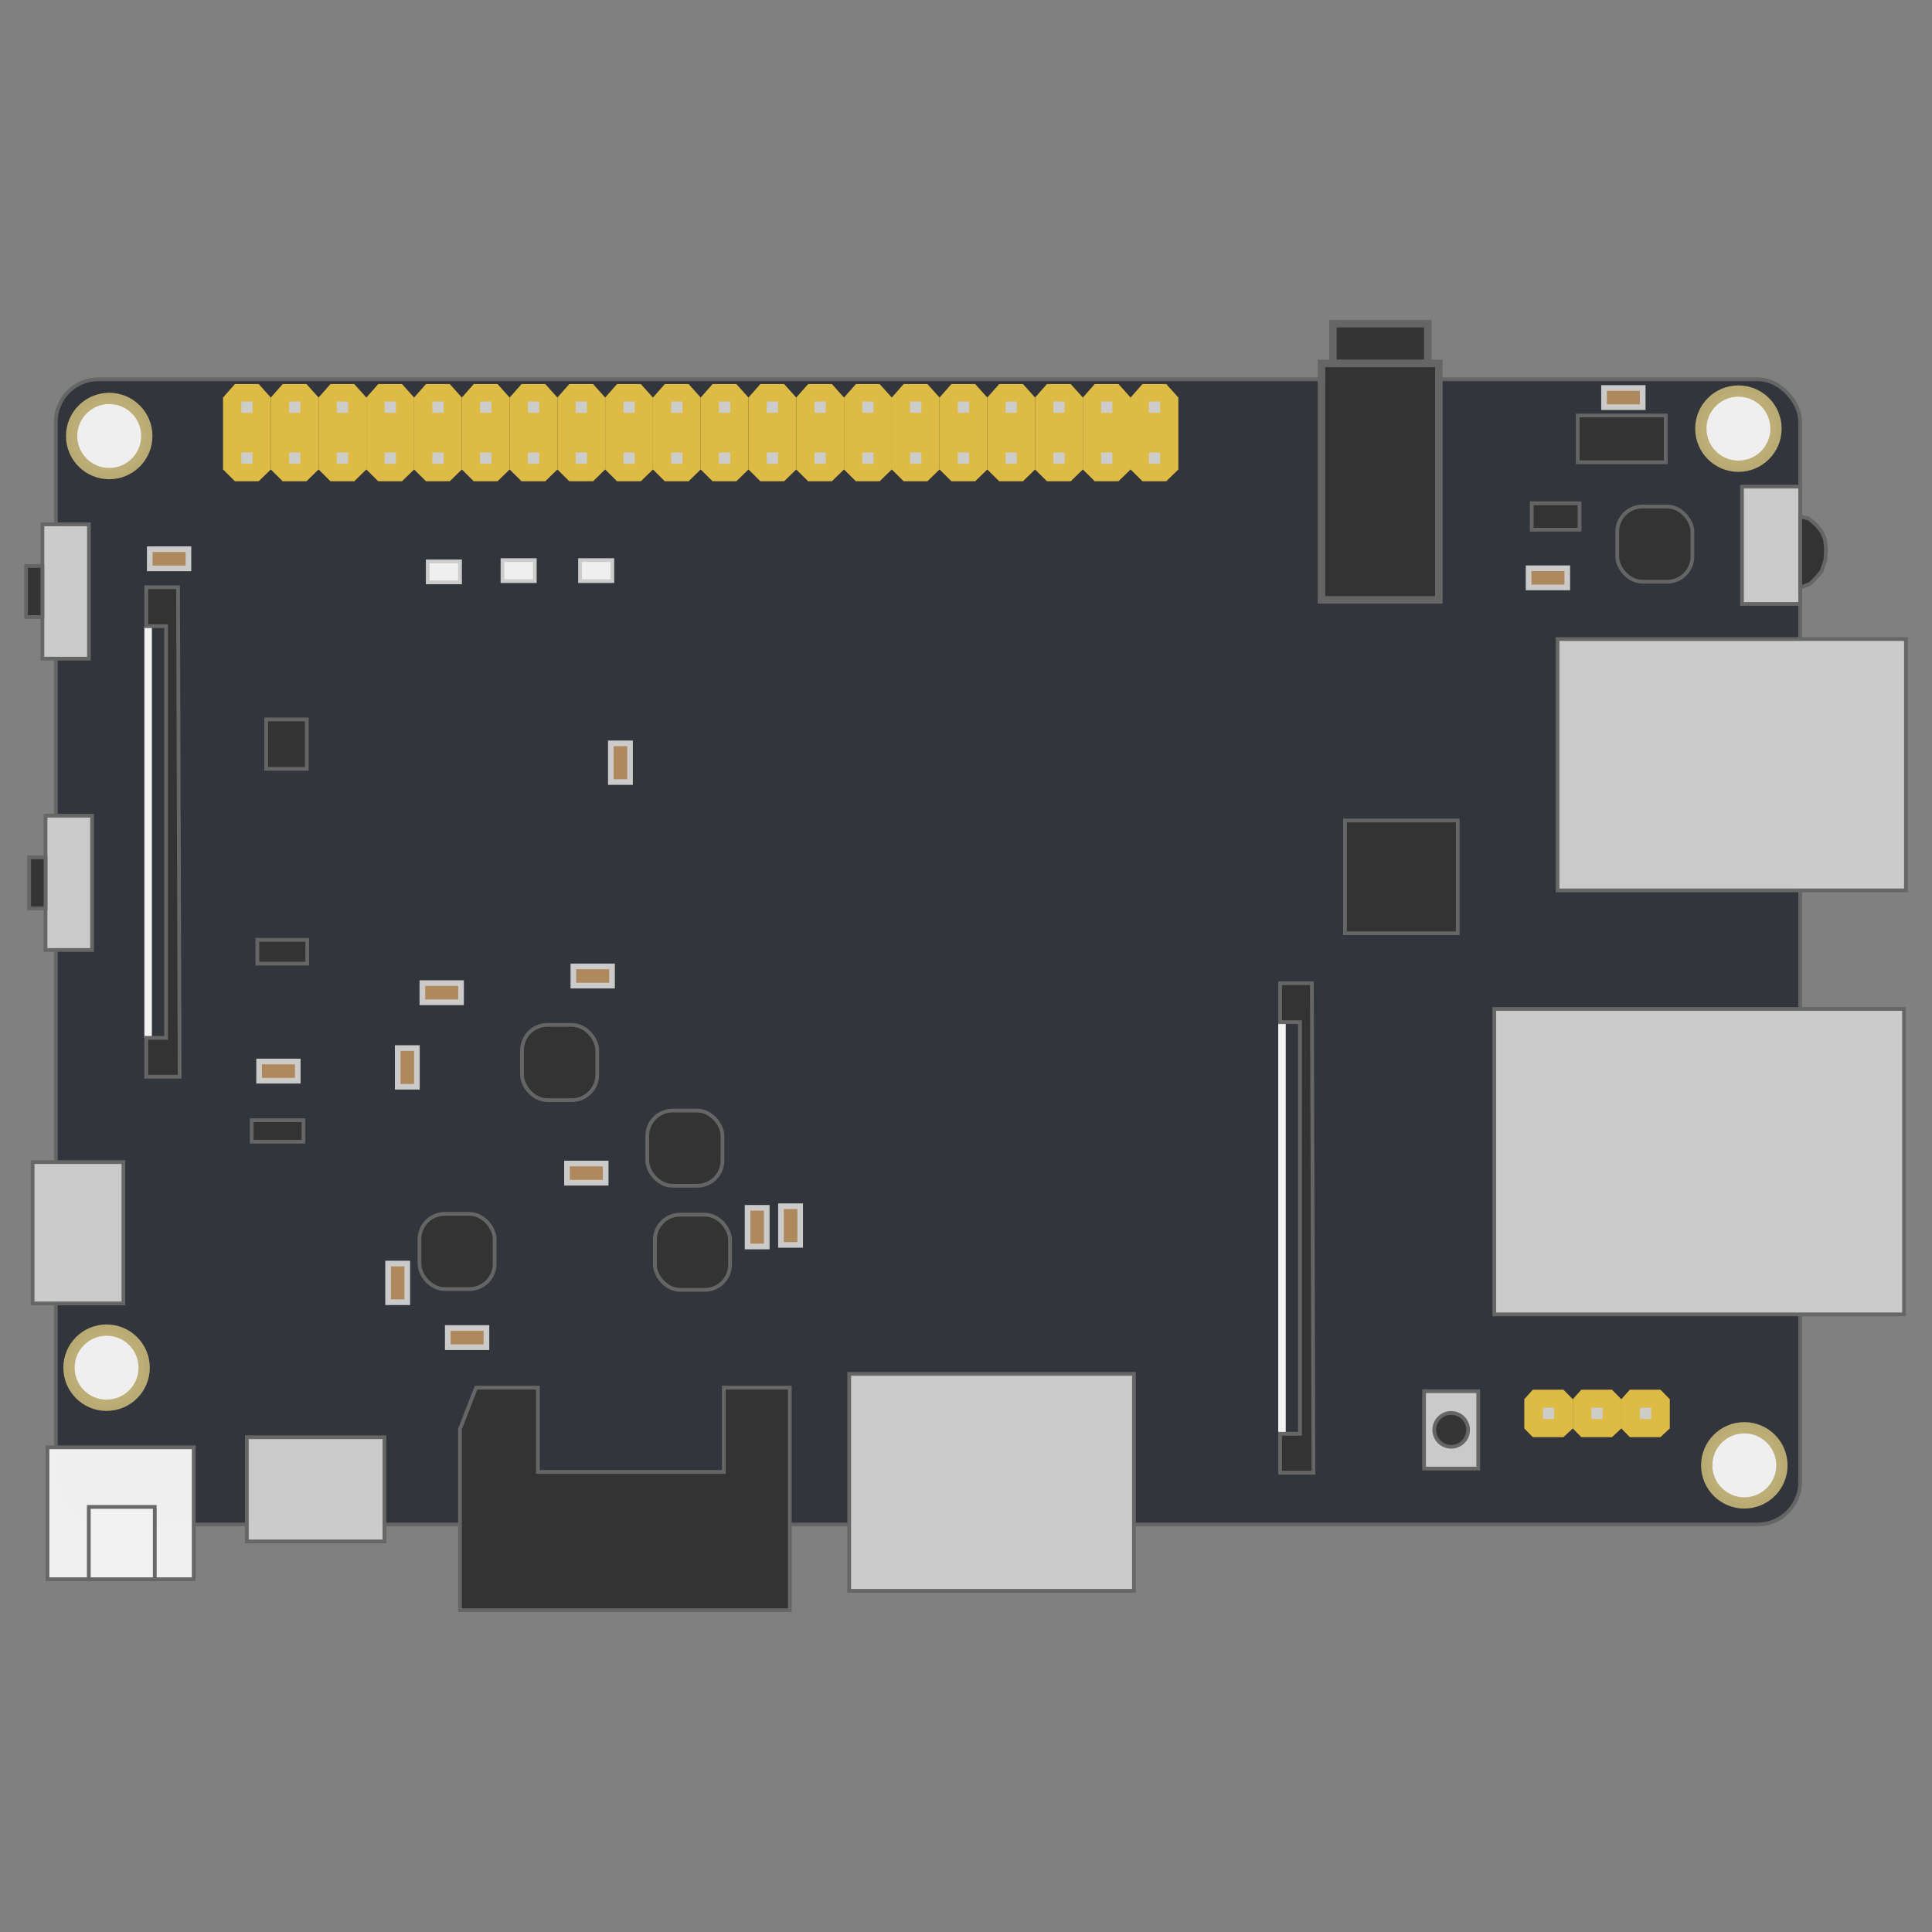
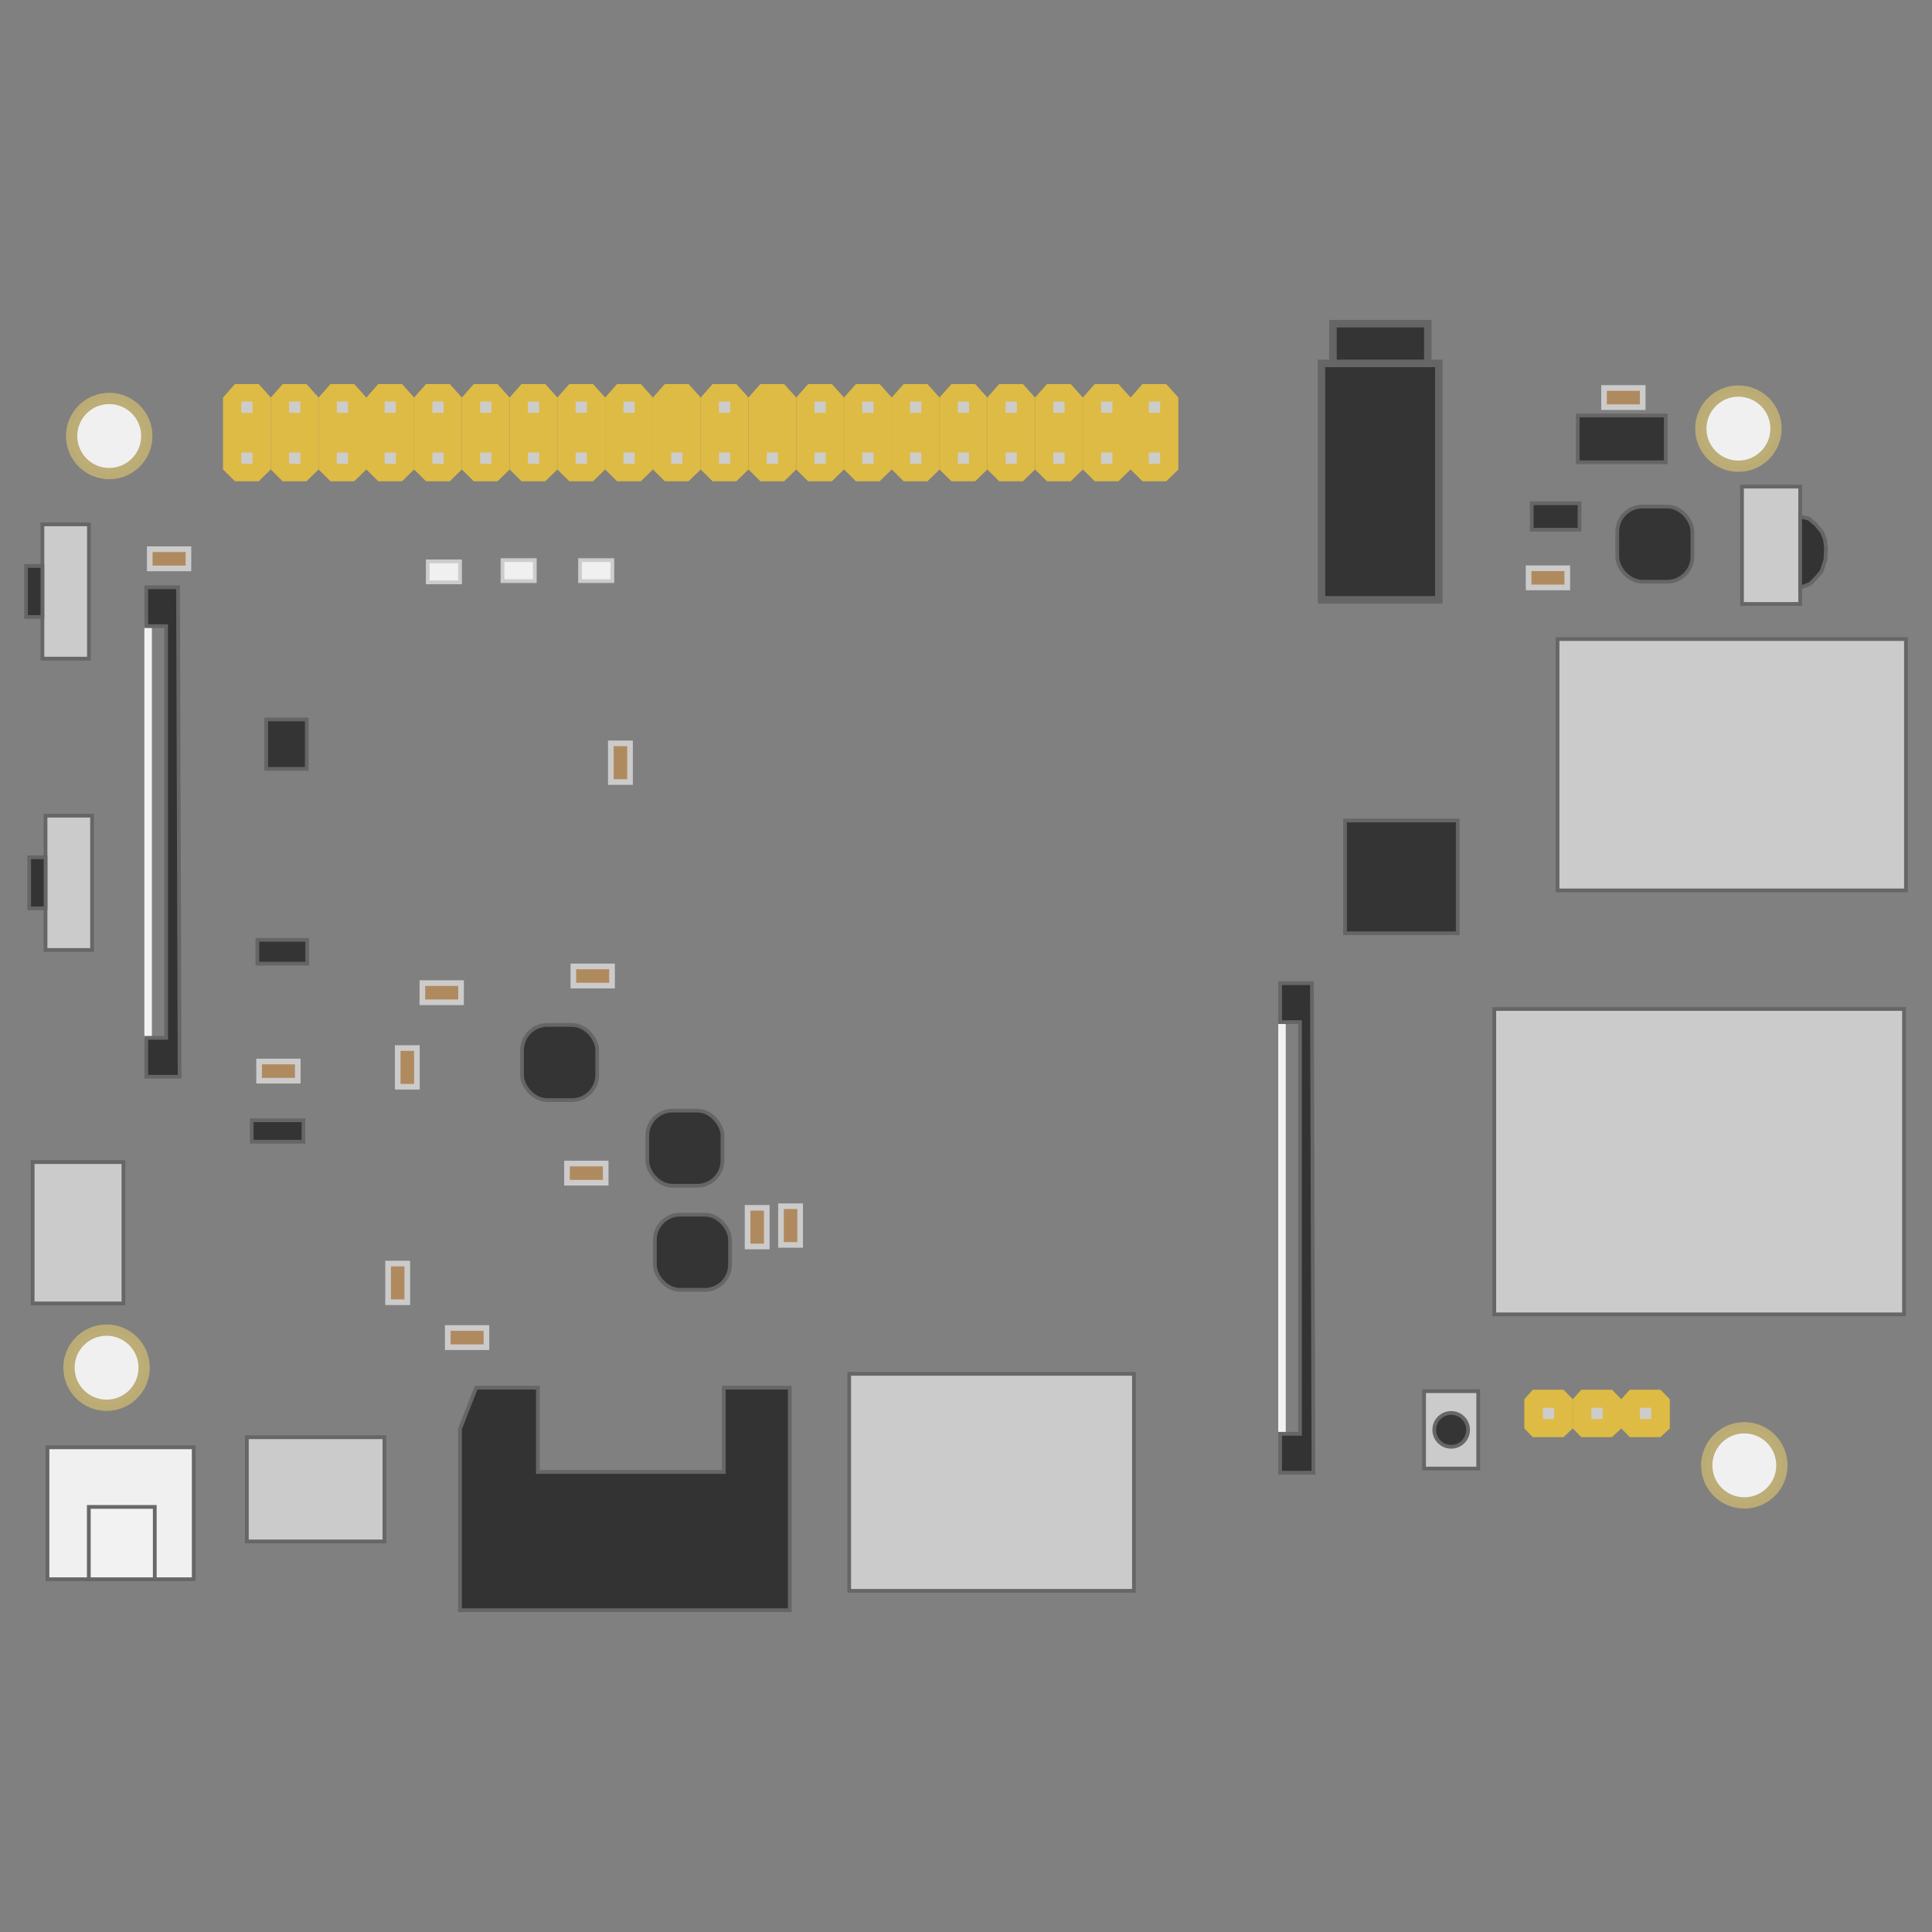
<svg xmlns="http://www.w3.org/2000/svg" version="1.1" viewBox="0 0 514 514">
  <rect x="0" y="0" width="514" height="514" fill="#808080" stroke="none" />
  <g>
    <g transform="translate(.588 .659)">
-       <rect x="14.273" y="100.24" width="464.07" height="304.69" ry="11.341" fill="#32343b" opacity=".982" stroke="#666" />
      <g fill="#ccc" stroke="#666">
        <rect x="396.96" y="267.77" width="109.01" height="81.251" opacity=".982" />
        <rect x="413.79" y="169.36" width="92.692" height="66.872" opacity=".982" />
        <rect x="225.34" y="364.85" width="75.751" height="57.729" opacity=".982" />
        <rect x="65.085" y="381.71" width="36.606" height="27.724" opacity=".982" />
        <rect x="8.091" y="308.51" width="24.159" height="37.6" opacity=".982" />
        <rect x="378.28" y="369.46" width="14.409" height="20.584" opacity=".982" />
      </g>
      <circle cx="385.49" cy="379.75" r="4.5" fill="#333" opacity=".982" stroke="#666" />
      <g stroke="#666">
        <rect x="11.521" y="216.35" width="12.386" height="35.727" fill="#ccc" opacity=".982" />
        <rect x="7.17" y="227.42" width="4.352" height="13.584" fill="#333" opacity=".982" />
      </g>
      <g transform="translate(-.831 -77.508)" stroke="#666">
        <rect x="11.521" y="216.35" width="12.386" height="35.727" fill="#ccc" opacity=".982" />
        <rect x="7.17" y="227.42" width="4.352" height="13.584" fill="#333" opacity=".982" />
      </g>
      <g fill="#f2f2f2" stroke="#bcac75" stroke-width="3">
        <circle cx="28.468" cy="115.34" r="10" opacity=".982" />
        <circle cx="461.91" cy="113.38" r="10" opacity=".982" />
        <circle cx="463.48" cy="389.19" r="10" opacity=".982" />
        <circle cx="27.765" cy="363.21" r="10" opacity=".982" />
      </g>
      <g transform="translate(1.895 -1.471)" fill="#f2f2f2" stroke="#666">
        <rect x="10.149" y="385.86" width="38.904" height="35.098" opacity=".982" />
        <rect x="21.143" y="401.72" width="17.549" height="19.24" opacity=".982" />
      </g>
      <path d="m121.79 427.73v-48.224l4.285-10.977h16.436v22.412h49.475v-22.412h17.549v59.201z" fill="#333" stroke="#666" stroke-width="1px" />
      <g>
        <path d="m340.48 271.27v109.52" fill="none" stroke="#f2f2f2" stroke-width="2" />
        <path d="m339.98 260.91h8.457l0.423 130.24h-8.88v-10.36h5.286v-109.52h-5.286z" fill="#333" stroke="#666" stroke-width="1px" />
      </g>
      <g transform="translate(-301.66 -105.34)">
        <path d="m340.48 271.27v109.52" fill="none" stroke="#f2f2f2" stroke-width="2" />
        <path d="m339.98 260.91h8.457l0.423 130.24h-8.88v-10.36h5.286v-109.52h-5.286z" fill="#333" stroke="#666" stroke-width="1px" />
      </g>
      <g fill="#333" stroke="#666" stroke-width="2">
        <rect x="350.98" y="96.014" width="31.233" height="62.92" opacity=".982" />
        <rect x="354.04" y="85.453" width="25.234" height="10.561" opacity=".982" />
      </g>
      <g>
        <path d="m420.12 369.06h8.14l2.491 2.537v7.77l-2.491 2.326h-8.14l-2.273-2.326v-7.77z" fill="#debb44" />
        <rect x="422.8" y="373.87" width="3" height="3" fill="#ccc" opacity=".982" />
        <g transform="translate(12.904)">
          <path d="m420.12 369.06h8.14l2.491 2.537v7.77l-2.491 2.326h-8.14l-2.273-2.326v-7.77z" fill="#debb44" />
          <rect x="422.8" y="373.87" width="3" height="3" fill="#ccc" opacity=".982" />
        </g>
        <g transform="translate(-12.904)">
          <path d="m420.12 369.06h8.14l2.491 2.537v7.77l-2.491 2.326h-8.14l-2.273-2.326v-7.77z" fill="#debb44" />
          <rect x="422.8" y="373.87" width="3" height="3" fill="#ccc" opacity=".982" />
        </g>
      </g>
      <g>
        <path d="m198.54 124.24v-19.137l3.165-3.588h6.318l3.224 3.588v19.137l-3.224 3.14h-6.318z" fill="#debb44" />
        <g transform="translate(.416 .685)" fill="#ccc">
          <rect x="202.98" y="119.04" width="3" height="3" opacity=".982" />
-           <rect x="202.98" y="105.48" width="3" height="3" opacity=".982" />
        </g>
        <g transform="translate(12.708)">
          <path d="m198.54 124.24v-19.137l3.165-3.588h6.318l3.224 3.588v19.137l-3.224 3.14h-6.318z" fill="#debb44" />
          <g transform="translate(.416 .685)" fill="#ccc">
            <rect x="202.98" y="119.04" width="3" height="3" opacity=".982" />
            <rect x="202.98" y="105.48" width="3" height="3" opacity=".982" />
          </g>
        </g>
        <g transform="translate(25.416)">
          <path d="m198.54 124.24v-19.137l3.165-3.588h6.318l3.224 3.588v19.137l-3.224 3.14h-6.318z" fill="#debb44" />
          <g transform="translate(.416 .685)" fill="#ccc">
            <rect x="202.98" y="119.04" width="3" height="3" opacity=".982" />
            <rect x="202.98" y="105.48" width="3" height="3" opacity=".982" />
          </g>
        </g>
        <g transform="translate(38.124)">
          <path d="m198.54 124.24v-19.137l3.165-3.588h6.318l3.224 3.588v19.137l-3.224 3.14h-6.318z" fill="#debb44" />
          <g transform="translate(.416 .685)" fill="#ccc">
            <rect x="202.98" y="119.04" width="3" height="3" opacity=".982" />
            <rect x="202.98" y="105.48" width="3" height="3" opacity=".982" />
          </g>
        </g>
        <g transform="translate(50.832)">
          <path d="m198.54 124.24v-19.137l3.165-3.588h6.318l3.224 3.588v19.137l-3.224 3.14h-6.318z" fill="#debb44" />
          <g transform="translate(.416 .685)" fill="#ccc">
            <rect x="202.98" y="119.04" width="3" height="3" opacity=".982" />
            <rect x="202.98" y="105.48" width="3" height="3" opacity=".982" />
          </g>
        </g>
        <g transform="translate(63.54)">
          <path d="m198.54 124.24v-19.137l3.165-3.588h6.318l3.224 3.588v19.137l-3.224 3.14h-6.318z" fill="#debb44" />
          <g transform="translate(.416 .685)" fill="#ccc">
            <rect x="202.98" y="119.04" width="3" height="3" opacity=".982" />
            <rect x="202.98" y="105.48" width="3" height="3" opacity=".982" />
          </g>
        </g>
        <g transform="translate(76.248)">
          <path d="m198.54 124.24v-19.137l3.165-3.588h6.318l3.224 3.588v19.137l-3.224 3.14h-6.318z" fill="#debb44" />
          <g transform="translate(.416 .685)" fill="#ccc">
            <rect x="202.98" y="119.04" width="3" height="3" opacity=".982" />
            <rect x="202.98" y="105.48" width="3" height="3" opacity=".982" />
          </g>
        </g>
        <g transform="translate(88.956)">
          <path d="m198.54 124.24v-19.137l3.165-3.588h6.318l3.224 3.588v19.137l-3.224 3.14h-6.318z" fill="#debb44" />
          <g transform="translate(.416 .685)" fill="#ccc">
            <rect x="202.98" y="119.04" width="3" height="3" opacity=".982" />
            <rect x="202.98" y="105.48" width="3" height="3" opacity=".982" />
          </g>
        </g>
        <g transform="translate(101.66)">
          <path d="m198.54 124.24v-19.137l3.165-3.588h6.318l3.224 3.588v19.137l-3.224 3.14h-6.318z" fill="#debb44" />
          <g transform="translate(.416 .685)" fill="#ccc">
            <rect x="202.98" y="119.04" width="3" height="3" opacity=".982" />
            <rect x="202.98" y="105.48" width="3" height="3" opacity=".982" />
          </g>
        </g>
        <g transform="translate(-12.708)">
          <path d="m198.54 124.24v-19.137l3.165-3.588h6.318l3.224 3.588v19.137l-3.224 3.14h-6.318z" fill="#debb44" />
          <g transform="translate(.416 .685)" fill="#ccc">
            <rect x="202.98" y="119.04" width="3" height="3" opacity=".982" />
            <rect x="202.98" y="105.48" width="3" height="3" opacity=".982" />
          </g>
        </g>
        <g transform="translate(-25.416)">
          <path d="m198.54 124.24v-19.137l3.165-3.588h6.318l3.224 3.588v19.137l-3.224 3.14h-6.318z" fill="#debb44" />
          <g transform="translate(.416 .685)" fill="#ccc">
            <rect x="202.98" y="119.04" width="3" height="3" opacity=".982" />
-             <rect x="202.98" y="105.48" width="3" height="3" opacity=".982" />
          </g>
        </g>
        <g transform="translate(-38.124)">
          <path d="m198.54 124.24v-19.137l3.165-3.588h6.318l3.224 3.588v19.137l-3.224 3.14h-6.318z" fill="#debb44" />
          <g transform="translate(.416 .685)" fill="#ccc">
            <rect x="202.98" y="119.04" width="3" height="3" opacity=".982" />
            <rect x="202.98" y="105.48" width="3" height="3" opacity=".982" />
          </g>
        </g>
        <g transform="translate(-50.832)">
          <path d="m198.54 124.24v-19.137l3.165-3.588h6.318l3.224 3.588v19.137l-3.224 3.14h-6.318z" fill="#debb44" />
          <g transform="translate(.416 .685)" fill="#ccc">
            <rect x="202.98" y="119.04" width="3" height="3" opacity=".982" />
            <rect x="202.98" y="105.48" width="3" height="3" opacity=".982" />
          </g>
        </g>
        <g transform="translate(-63.54)">
          <path d="m198.54 124.24v-19.137l3.165-3.588h6.318l3.224 3.588v19.137l-3.224 3.14h-6.318z" fill="#debb44" />
          <g transform="translate(.416 .685)" fill="#ccc">
            <rect x="202.98" y="119.04" width="3" height="3" opacity=".982" />
            <rect x="202.98" y="105.48" width="3" height="3" opacity=".982" />
          </g>
        </g>
        <g transform="translate(-76.248)">
          <path d="m198.54 124.24v-19.137l3.165-3.588h6.318l3.224 3.588v19.137l-3.224 3.14h-6.318z" fill="#debb44" />
          <g transform="translate(.416 .685)" fill="#ccc">
            <rect x="202.98" y="119.04" width="3" height="3" opacity=".982" />
            <rect x="202.98" y="105.48" width="3" height="3" opacity=".982" />
          </g>
        </g>
        <g transform="translate(-88.956)">
          <path d="m198.54 124.24v-19.137l3.165-3.588h6.318l3.224 3.588v19.137l-3.224 3.14h-6.318z" fill="#debb44" />
          <g transform="translate(.416 .685)" fill="#ccc">
            <rect x="202.98" y="119.04" width="3" height="3" opacity=".982" />
            <rect x="202.98" y="105.48" width="3" height="3" opacity=".982" />
          </g>
        </g>
        <g transform="translate(-101.66)">
          <path d="m198.54 124.24v-19.137l3.165-3.588h6.318l3.224 3.588v19.137l-3.224 3.14h-6.318z" fill="#debb44" />
          <g transform="translate(.416 .685)" fill="#ccc">
            <rect x="202.98" y="119.04" width="3" height="3" opacity=".982" />
            <rect x="202.98" y="105.48" width="3" height="3" opacity=".982" />
          </g>
        </g>
        <g transform="translate(-114.37)">
          <path d="m198.54 124.24v-19.137l3.165-3.588h6.318l3.224 3.588v19.137l-3.224 3.14h-6.318z" fill="#debb44" />
          <g transform="translate(.416 .685)" fill="#ccc">
            <rect x="202.98" y="119.04" width="3" height="3" opacity=".982" />
            <rect x="202.98" y="105.48" width="3" height="3" opacity=".982" />
          </g>
        </g>
        <g transform="translate(-127.08)">
          <path d="m198.54 124.24v-19.137l3.165-3.588h6.318l3.224 3.588v19.137l-3.224 3.14h-6.318z" fill="#debb44" />
          <g transform="translate(.416 .685)" fill="#ccc">
            <rect x="202.98" y="119.04" width="3" height="3" opacity=".982" />
            <rect x="202.98" y="105.48" width="3" height="3" opacity=".982" />
          </g>
        </g>
        <g transform="translate(-139.79)">
          <path d="m198.54 124.24v-19.137l3.165-3.588h6.318l3.224 3.588v19.137l-3.224 3.14h-6.318z" fill="#debb44" />
          <g transform="translate(.416 .685)" fill="#ccc">
            <rect x="202.98" y="119.04" width="3" height="3" opacity=".982" />
            <rect x="202.98" y="105.48" width="3" height="3" opacity=".982" />
          </g>
        </g>
      </g>
      <g transform="translate(-3.42 1.969)" stroke="#666">
        <rect x="466.28" y="126.83" width="15.484" height="31.223" fill="#ccc" opacity=".982" />
        <path d="m481.76 134.78c0.761 0.198 1.545 0.35 2.291 0.577 0.631 0.54 1.308 1.034 1.91 1.604 0.515 0.644 1.085 1.254 1.564 1.92 0.27 0.666 0.604 1.315 0.833 1.992 0.079 0.83 0.23 1.656 0.264 2.488-0.048 0.952-0.065 1.909-0.133 2.857-0.355 1.063-0.67 2.15-1.05 3.199-0.778 0.906-1.536 1.831-2.407 2.652-0.317 0.283-0.555 0.687-0.998 0.778-0.758 0.293-1.517 0.587-2.275 0.88v-18.947z" fill="#333" stroke-width="1px" />
      </g>
      <g fill="#333" stroke="#666">
        <rect transform="translate(-412.3 -291.4)" x="769.54" y="509.03" width="30" height="30" opacity=".982" />
        <rect transform="translate(-412.3 -291.4)" x="831.46" y="401.28" width="23.422" height="12.451" opacity=".982" />
        <rect transform="translate(-412.3 -291.4)" x="819.22" y="424.63" width="12.719" height="7.034" opacity=".982" />
        <rect transform="translate(-412.3 -291.4)" x="841.97" y="425.5" width="20" height="20" ry="6.718" opacity=".982" />
        <rect x="138.3" y="272.02" width="20" height="20" ry="6.718" opacity=".982" />
        <rect x="171.62" y="294.81" width="20" height="20" ry="6.718" opacity=".982" />
        <rect x="173.64" y="322.5" width="20" height="20" ry="6.718" opacity=".982" />
-         <rect x="111.01" y="322.29" width="20" height="20" ry="6.718" opacity=".982" />
        <rect x="70.236" y="190.74" width="10.795" height="13.158" opacity=".982" />
      </g>
      <g fill="#b18a5f" stroke="#ccc" stroke-width="1.5">
        <rect x="68.341" y="281.75" width="10.292" height="5.107" opacity=".982" />
        <rect x="111.78" y="260.89" width="10.292" height="5.107" opacity=".982" />
        <rect x="151.95" y="256.45" width="10.292" height="5.107" opacity=".982" />
        <rect x="118.54" y="352.65" width="10.292" height="5.107" opacity=".982" />
        <rect x="39.255" y="145.45" width="10.292" height="5.107" opacity=".982" />
        <rect x="150.26" y="308.89" width="10.292" height="5.107" opacity=".982" />
        <rect x="406.09" y="150.52" width="10.292" height="5.107" opacity=".982" />
        <rect x="426.16" y="102.56" width="10.292" height="5.107" opacity=".982" />
        <rect transform="rotate(90)" x="197.11" y="-167.03" width="10.292" height="5.107" opacity=".982" />
        <rect transform="rotate(90)" x="278.17" y="-110.33" width="10.292" height="5.107" opacity=".982" />
        <rect transform="rotate(90)" x="320.67" y="-203.41" width="10.292" height="5.107" opacity=".982" />
        <rect transform="rotate(90)" x="320.25" y="-212.29" width="10.292" height="5.107" opacity=".982" />
        <rect transform="rotate(90)" x="335.5" y="-107.77" width="10.292" height="5.107" opacity=".982" />
      </g>
      <rect transform="translate(-412.3 -291.4)" x="480.18" y="540.78" width="13.267" height="6.335" fill="#333" opacity=".982" stroke="#666" />
      <rect transform="translate(-412.3 -291.4)" x="478.68" y="588.77" width="13.768" height="5.717" fill="#333" opacity=".982" stroke="#666" />
      <g fill="#f2f2f2" stroke="#ccc">
        <rect x="113.21" y="148.69" width="8.593" height="5.584" opacity=".982" />
        <rect x="133.1" y="148.36" width="8.593" height="5.584" opacity=".982" />
        <rect x="153.73" y="148.36" width="8.593" height="5.584" opacity=".982" />
      </g>
    </g>
  </g>
</svg>